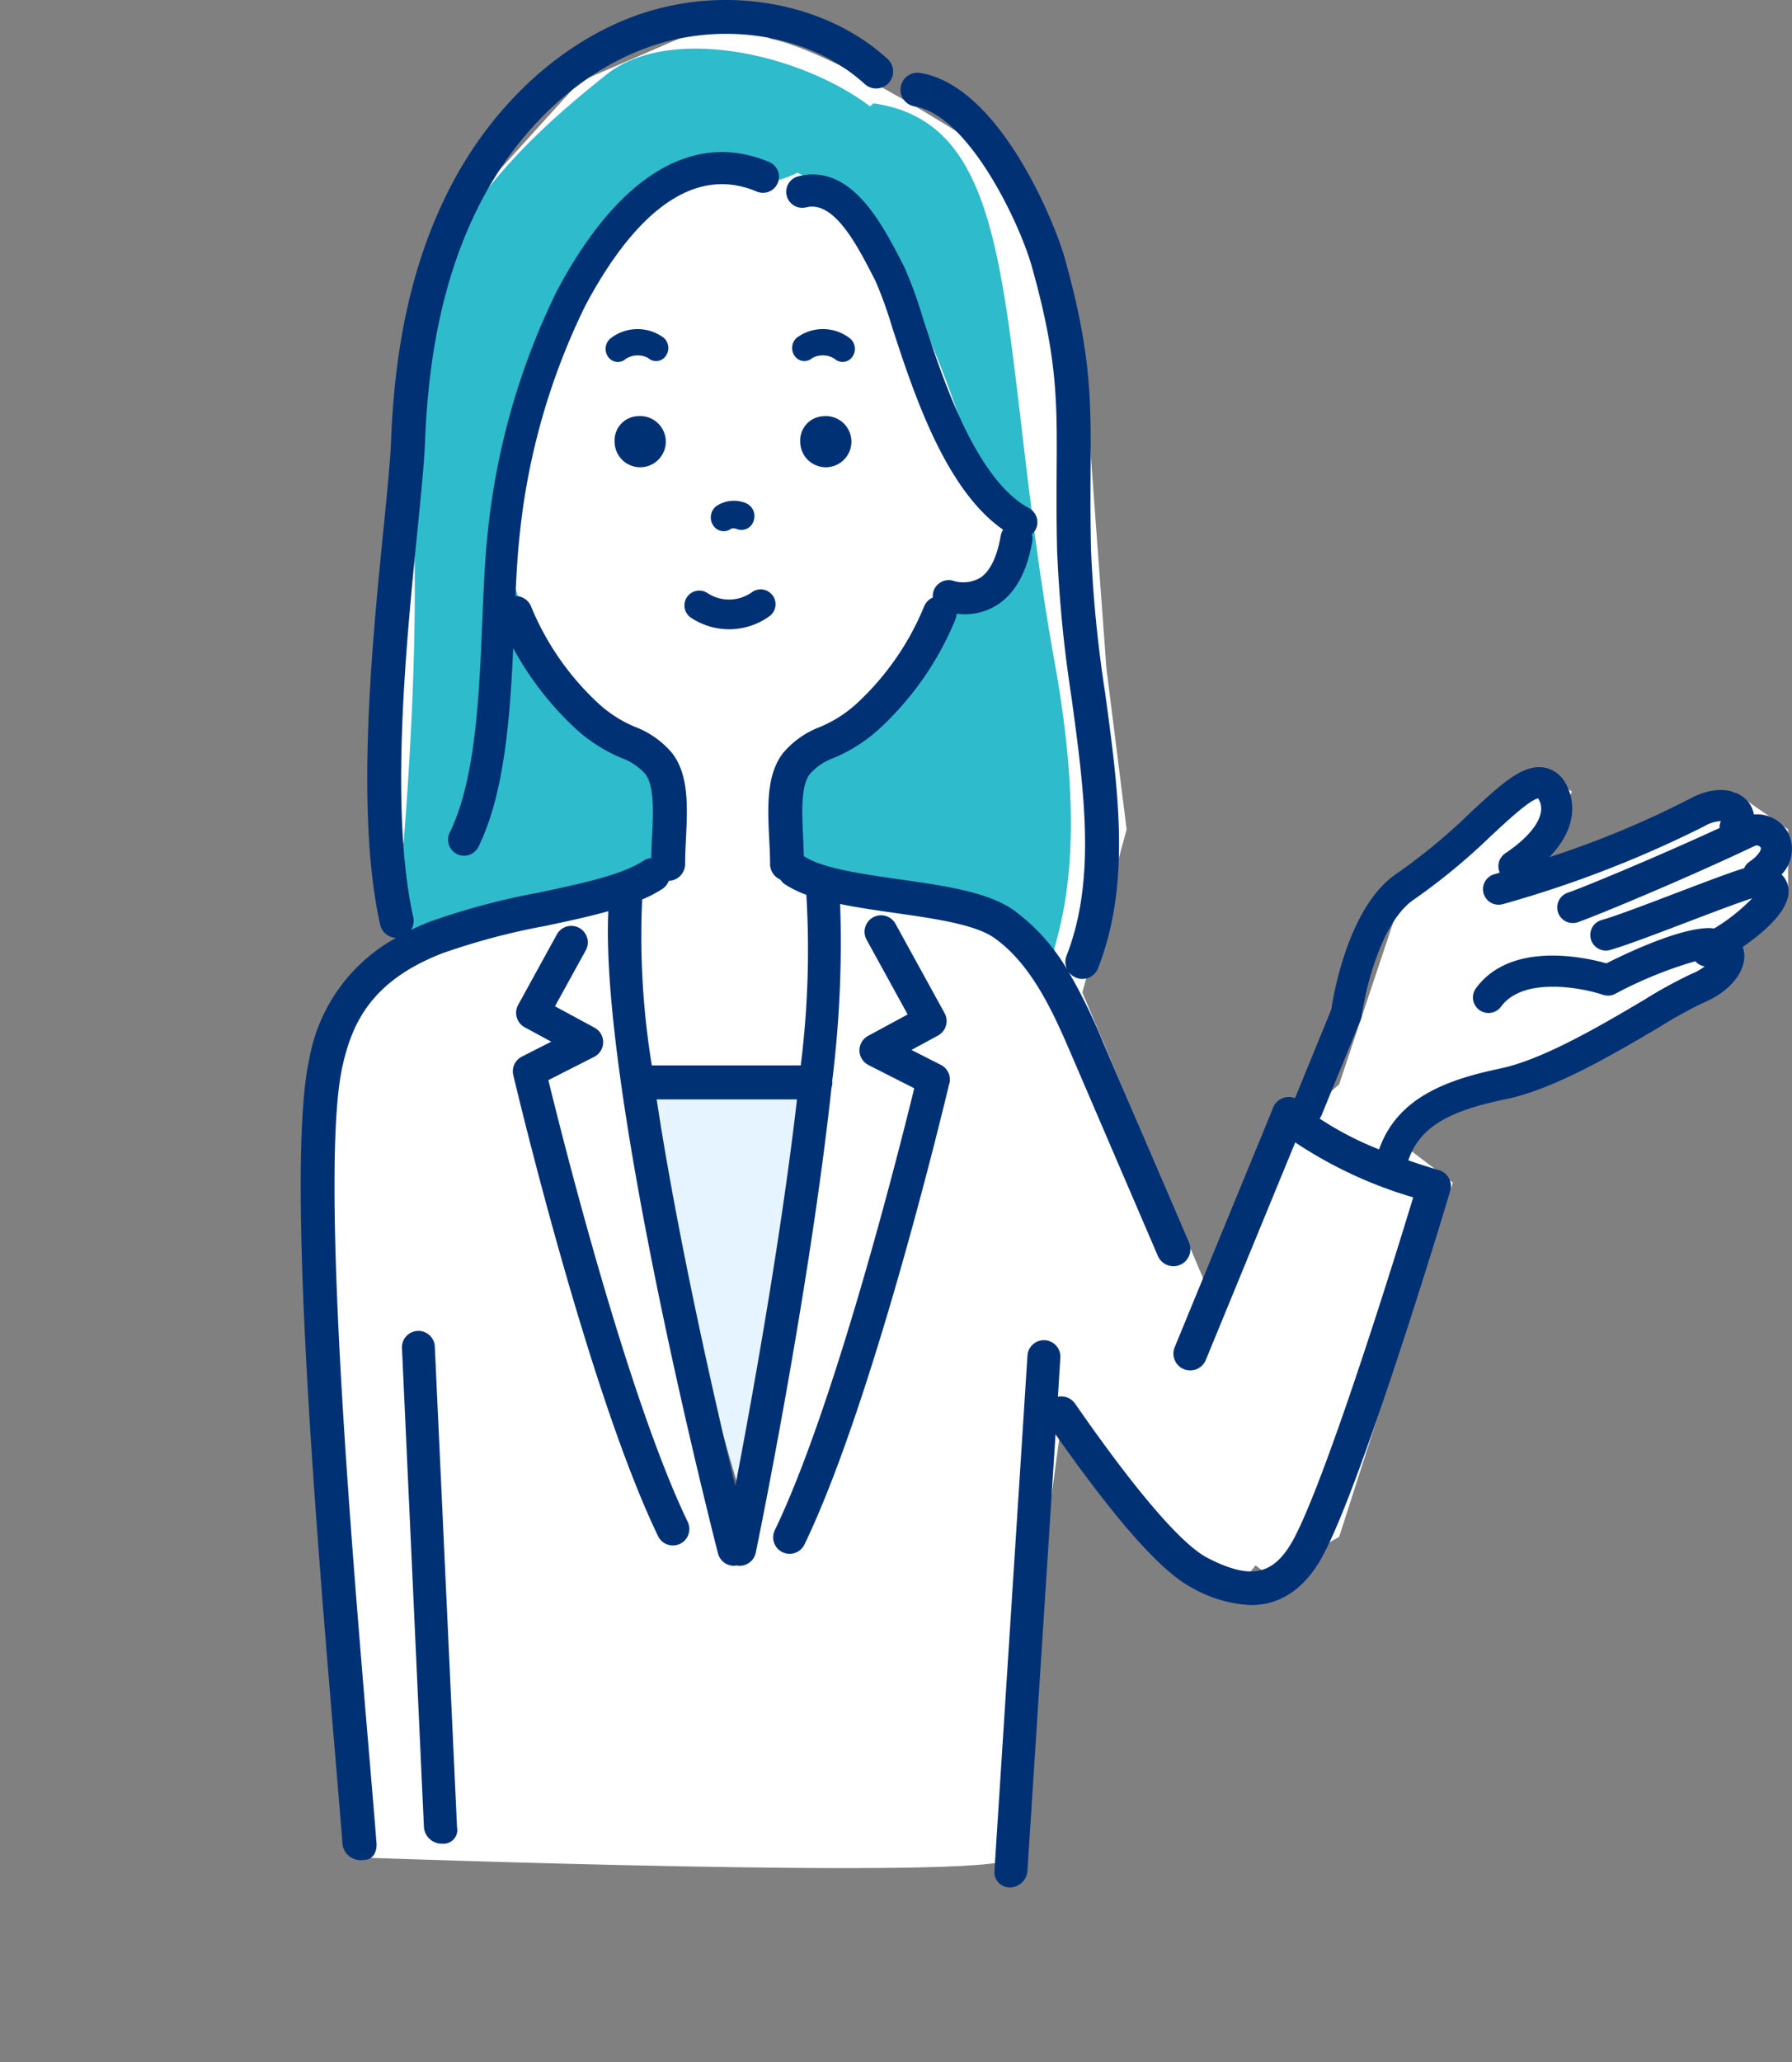
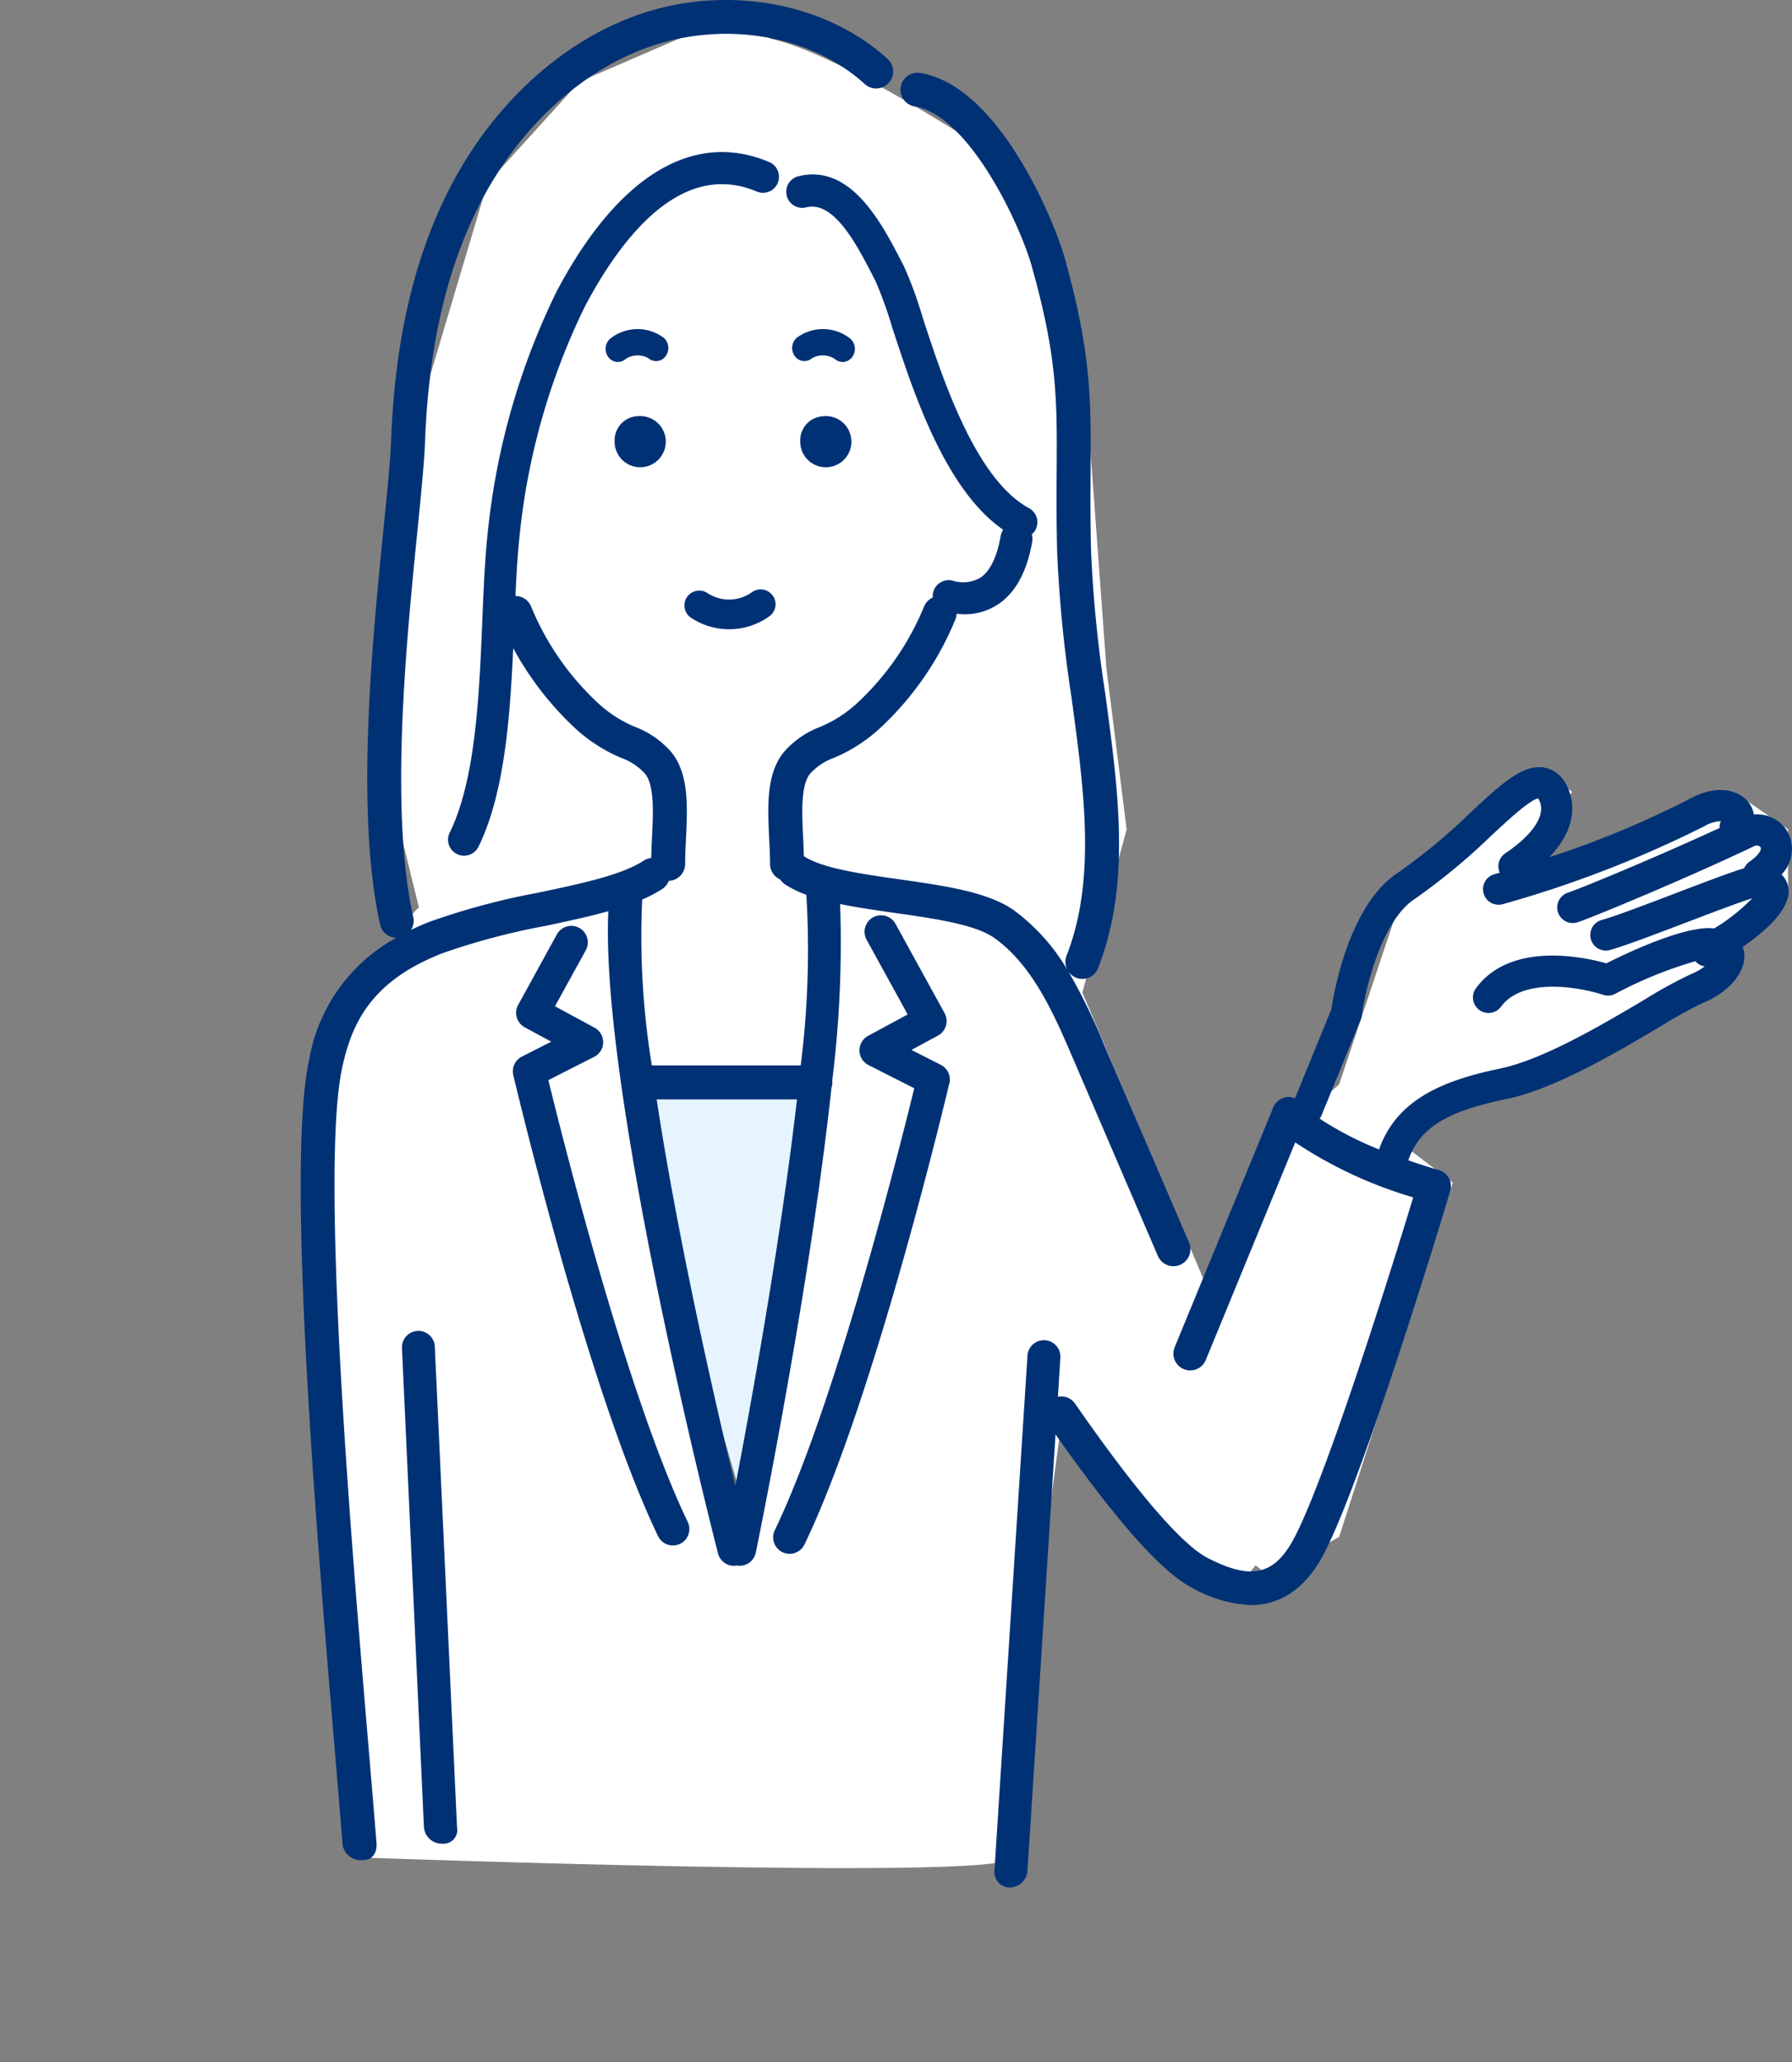
<svg xmlns="http://www.w3.org/2000/svg" id="img_result_person_2" width="148.692" height="171.062" viewBox="0 0 148.692 171.062">
  <rect x="0" y="0" width="148.692" height="171.062" fill="#808080" stroke="none" />
  <defs>
    <clipPath id="clip-path">
      <rect id="長方形_95" data-name="長方形 95" width="148.692" height="171.062" transform="translate(0)" fill="none" />
    </clipPath>
  </defs>
  <path id="パス_6160" data-name="パス 6160" d="M269.044,4186.186c5.807,1.252,18.108,9.407,18.108,9.407l7.73,15.57,2,27.255,1.676,13.349-3.674,13.534,11.242,26.6,7.61-16.888,2.451-2.083,5.3-15.862,11.912-9.945,2.112,1.522-3.61,6.362,17.04-6.362,4.5,3.12v5.3l-4.5,3.852v2.4l-15.542,8.326-6.417,1.282-5.495,4.994,4.138,3.158-9.433,29.376-5.724,3.288-4.338-3.288-12.606-12.307-3.475,25.893H236.2l-2.074-46.12,3.78-14.6,2.586-2.4-4.153-16.9,2.153-22.271,7.025-23.574,7.645-8.431,12.231-5.29Z" transform="translate(-205.075 -4182.965)" fill="#fff" />
  <path id="パス_6161" data-name="パス 6161" d="M257.472,4269.42h21.372l-10.57,37.364Z" transform="translate(-206.203 -4178.783)" fill="#e5f4ff" stroke="#707070" stroke-width="1" />
  <g id="グループ_36" data-name="グループ 36" transform="translate(0)" clip-path="url(#clip-path)">
    <path id="パス_76" data-name="パス 76" d="M21.665,44.9c1.514-9.088,18.69-1.675,18.69-1.675,1.174,10.311,9.529,51.889,9.529,51.889S58.246,58.5,56.92,42.761c0,0,10.243-.283,14.171,3.325s17.77,28.932,17.77,28.932l6.817-14.691,8.938,4.392c-1.15,6.451-9.73,32.827-13.953,33.39S74.9,82.875,74.9,82.875s-1.393,36.095-2.609,37.9-53.394-.083-53.394-.083-4.488-58.632-2.973-67.72" transform="translate(11.488 33.415)" fill="#fff" />
-     <path id="パス_77" data-name="パス 77" d="M88.75,79.275c-1.661-1.938-4-5.9-7.96-5.847-15.84.2-17.573-9.275-12.113-12.8s12.017-12.8,12.017-12.8,7.675-2.109,2.14-9.346c0,0-4.171-15.545-9.952-22a11.319,11.319,0,0,0-1.5-1.41,18.324,18.324,0,0,0-3.7-2.463c-.1.049-.2.091-.3.134l-.072.065-.012-.028a6.731,6.731,0,0,1-1.469.492C63.412,13.67,55.733,11.958,52,18.1s-9.215,23.261-9.215,23.261,1.317,8.118,5.266,13.166a24.842,24.842,0,0,0,8.338,7.021s.553,8.4-.068,8.924-22.017,5.338-22.017,5.338S37.081,50.58,35.366,34.87,46.1,9.071,51.784,4.5C57.031.276,67.91,2.731,73.7,7.1l.281-.249c12.7,1.814,10.18,19.427,15.042,46.4,3.585,19.891-1.265,24.529-.269,26.019" transform="translate(-1.508 1.721)" fill="#2ebbcb" />
    <path id="パス_78" data-name="パス 78" d="M44.944,16.382a3.639,3.639,0,0,1,4.474.075,1.136,1.136,0,0,1,.127,1.53.987.987,0,0,1-.78.391.976.976,0,0,1-.652-.253,1.831,1.831,0,0,0-1.866-.073.975.975,0,0,1-1.434-.138,1.139,1.139,0,0,1,.131-1.532" transform="translate(21.152 11.649)" fill="#003175" />
    <path id="パス_79" data-name="パス 79" d="M53.815,16.457a3.642,3.642,0,0,1,4.474-.075,1.139,1.139,0,0,1,.129,1.532.972.972,0,0,1-1.434.138,1.836,1.836,0,0,0-1.865.073.97.97,0,0,1-.652.253,1,1,0,0,1-.781-.389,1.141,1.141,0,0,1,.129-1.532" transform="translate(-3.2 11.65)" fill="#003175" />
    <path id="パス_80" data-name="パス 80" d="M46.9,19.794A2.123,2.123,0,1,1,45.005,21.9,2.011,2.011,0,0,1,46.9,19.794" transform="translate(21.394 14.734)" fill="#003175" />
    <path id="パス_81" data-name="パス 81" d="M55.728,19.794A2.123,2.123,0,1,1,53.834,21.9a2.011,2.011,0,0,1,1.894-2.111" transform="translate(-2.836 14.734)" fill="#003175" />
-     <path id="パス_82" data-name="パス 82" d="M51.524,26.163a.978.978,0,0,0-.452-.052,1.021,1.021,0,0,1-.644.232,1.048,1.048,0,0,1-.846-.443,1.2,1.2,0,0,1,.187-1.608,2.611,2.611,0,0,1,2.508-.274,1.17,1.17,0,0,1,.628,1.474,1.057,1.057,0,0,1-1.382.672" transform="translate(9.624 17.725)" fill="#003175" />
    <path id="パス_83" data-name="パス 83" d="M55.7,28.529a1.233,1.233,0,0,1-.26,1.722,5.717,5.717,0,0,1-6.568.094,1.231,1.231,0,0,1,1.4-2.023,3.26,3.26,0,0,0,3.7-.052,1.231,1.231,0,0,1,1.722.26" transform="translate(8.411 20.864)" fill="#003175" />
    <path id="パス_84" data-name="パス 84" d="M57.883,155.209l2.739-42.721a1.367,1.367,0,1,1,2.728.171l-.2,3.211a1.392,1.392,0,0,1,1.423.57c6.372,9.177,9.489,12.022,10.982,12.793,3.426,1.765,5.284,1.484,6.855-1.04,2.266-3.634,7.455-19.755,10.22-28.864a35.869,35.869,0,0,1-9.789-4.558L75.428,112.8a1.395,1.395,0,1,1-2.58-1.061l8.106-19.713v0a1.41,1.41,0,0,1,1.711-.979,1.187,1.187,0,0,1,.155.059l3.011-7.354c.19-1.259,1.441-8.628,5.456-11.3a48.645,48.645,0,0,0,6.079-5.032c2.6-2.414,4.323-4,6.076-3.756a2.527,2.527,0,0,1,1.828,1.313c.455.776,1.467,3.213-1.343,6.13a77.841,77.841,0,0,0,11.631-4.832c2.409-1.3,4.134-.675,4.881.258a2.263,2.263,0,0,1,.46,1.034,2.942,2.942,0,0,1,2.8,1.441,3.031,3.031,0,0,1-.506,3.539,1.928,1.928,0,0,1,.518.867c.385,1.423-.874,3.149-3.745,5.146a2.1,2.1,0,0,1,.1.331c.307,1.579-1.127,3.391-3.41,4.312a39.008,39.008,0,0,0-3.6,2c-3.667,2.168-8.69,5.135-12.661,5.962-4.347.905-7.154,2.083-8.171,5.092.781.272,1.624.544,2.538.813a1.4,1.4,0,0,1,.832.675,1.38,1.38,0,0,1,.108,1.064c-.314,1.05-7.754,25.78-10.925,30.865-1.673,2.683-3.736,3.478-5.629,3.478a10.9,10.9,0,0,1-4.872-1.436c-2.508-1.3-6.219-5.469-11.323-12.725l-2.332,36.221a1.485,1.485,0,0,1-1.455,1.366,1.277,1.277,0,0,1-1.284-1.366m-47.337-3.637L8.726,111.9a1.365,1.365,0,1,1,2.718-.258l1.847,39.935a1.139,1.139,0,0,1-1.214,1.366,1.476,1.476,0,0,1-1.53-1.366m-6.761,1.366C2.624,138.032-1.266,98.075,1.036,87.828A14.31,14.31,0,0,1,8.237,77.8,1.407,1.407,0,0,1,6.91,76.7c-2.072-9.318-.654-23.483.284-32.857.3-3.019.563-5.629.626-7.307.312-8.186,1.859-14.944,4.731-20.658C16.036,8.94,21.7,3.63,28.091,1.308,35.353-1.329,43.754.1,48.994,4.87A1.408,1.408,0,1,1,47.1,6.953c-4.49-4.084-11.741-5.287-18.047-3-5.721,2.078-10.819,6.885-13.985,13.187-2.686,5.346-4.136,11.726-4.432,19.5-.068,1.764-.333,4.413-.64,7.48-.919,9.194-2.31,23.088-.337,31.964a1.4,1.4,0,0,1-.183,1.055c.48-.23.977-.454,1.514-.663a58.862,58.862,0,0,1,9.051-2.425C23.6,73.3,26.956,72.59,28.77,71.4a1.4,1.4,0,0,1,.635-.218c.012-.569.037-1.148.065-1.734.1-2,.208-4.263-.563-5.247a4.9,4.9,0,0,0-2.013-1.338,13.1,13.1,0,0,1-3.907-2.55,26.048,26.048,0,0,1-5.034-6.543c-.267,5.866-.747,12.12-2.882,16.472a1.333,1.333,0,0,1-1.195.745,1.316,1.316,0,0,1-.584-.136,1.329,1.329,0,0,1-.609-1.779c2.161-4.4,2.453-11.429,2.707-17.628.11-2.613.213-5.08.445-7.222a58.938,58.938,0,0,1,5.734-20.071c5.076-9.585,11.347-13.384,17.658-10.695A1.329,1.329,0,0,1,38.184,15.9c-6.229-2.655-11.2,3.7-14.267,9.493a56.041,56.041,0,0,0-5.441,19.115c-.16,1.477-.256,3.154-.338,4.933a1.4,1.4,0,0,1,1.3.877,22.688,22.688,0,0,0,5.5,7.958,10.378,10.378,0,0,0,3.15,2.034,7.463,7.463,0,0,1,3.042,2.154c1.416,1.809,1.284,4.509,1.158,7.12-.035.708-.07,1.416-.07,2.09a1.407,1.407,0,0,1-1.357,1.4,1.386,1.386,0,0,1-.539.673,10.914,10.914,0,0,1-1.668.872,66.428,66.428,0,0,0,.8,13.765H41.809a76.45,76.45,0,0,0,.467-14.154,8.75,8.75,0,0,1-1.757-.858,1.4,1.4,0,0,1-.406-.41,1.408,1.408,0,0,1-.848-1.293c0-.673-.037-1.382-.072-2.09-.126-2.611-.256-5.31,1.16-7.122A7.475,7.475,0,0,1,43.4,60.308a10.394,10.394,0,0,0,3.149-2.034,22.66,22.66,0,0,0,5.495-7.958,1.388,1.388,0,0,1,.729-.752,1.3,1.3,0,0,1,.028-.433,1.327,1.327,0,0,1,1.612-.966,2.83,2.83,0,0,0,2.29-.234C57.517,47.4,58.1,46.2,58.4,44.464a1.318,1.318,0,0,1,.208-.518c-4.82-3.337-7.441-11.368-9.208-16.788a34.472,34.472,0,0,0-1.378-3.827l-.126-.246c-1.394-2.719-3.3-6.447-5.612-5.889a1.33,1.33,0,1,1-.623-2.585c4.342-1.04,6.9,3.954,8.6,7.262l.127.244a34.424,34.424,0,0,1,1.54,4.218c1.634,5.015,4.371,13.409,8.823,15.82a1.329,1.329,0,0,1,.536,1.8,1.216,1.216,0,0,1-.305.365,1.294,1.294,0,0,1,.038.591c-.431,2.521-1.4,4.286-2.871,5.245a4.975,4.975,0,0,1-2.767.8c-.209,0-.424-.021-.638-.042a1.428,1.428,0,0,1-.1.466,25.468,25.468,0,0,1-6.156,8.933,13.079,13.079,0,0,1-3.909,2.55A4.878,4.878,0,0,0,42.573,64.2c-.771.984-.661,3.25-.565,5.249.026.53.045,1.057.061,1.575,1.539,1.012,4.774,1.472,7.9,1.917,3.792.541,7.377,1.05,9.526,2.571a16.545,16.545,0,0,1,4.5,5.046,1.413,1.413,0,0,1-.129-1.275c2.467-6.309,1.469-13.658.41-21.44a109.252,109.252,0,0,1-1.193-12.165c-.061-2.618-.049-4.783-.037-6.693.035-5.819.056-9.332-2.06-16.873-1.006-3.592-5.226-12.516-9.693-13.278a1.408,1.408,0,1,1,.474-2.775c6.6,1.127,11.157,12.53,11.931,15.293C65.918,29.272,65.9,33.141,65.862,39c-.012,1.891-.024,4.033.033,6.609a107.215,107.215,0,0,0,1.17,11.853c1.108,8.153,2.156,15.854-.581,22.846a1.4,1.4,0,0,1-2.451.305,47.774,47.774,0,0,1,2.885,5.913l7.112,16.55a1.407,1.407,0,0,1-.738,1.849,1.382,1.382,0,0,1-.555.115,1.407,1.407,0,0,1-1.294-.853L64.33,87.638c-1.448-3.368-3.25-7.562-6.458-9.829-1.594-1.129-5-1.614-8.3-2.081-1.568-.223-3.093-.447-4.493-.734a92.747,92.747,0,0,1-.656,14.663c0,.045.012.091.012.14a1.372,1.372,0,0,1-.073.433C42.559,106.9,38.333,127.582,38.08,128.8a1.364,1.364,0,0,1-1.334,1.092,1.4,1.4,0,0,1-.265-.028,1.273,1.273,0,0,1-.213.028,1.365,1.365,0,0,1-1.322-1.027c-.42-1.636-9.8-38.367-9.1-53.276-1.607.452-3.384.832-5.216,1.221a56.371,56.371,0,0,0-8.61,2.29c-5.91,2.316-7.45,5.859-8.232,9.343-2.221,9.88,1.757,50.8,2.824,64.492,0,0,.124,1.366-1.129,1.366a1.516,1.516,0,0,1-1.7-1.366m96.084-64.3c3.55-.741,8.359-3.583,11.872-5.657a37.828,37.828,0,0,1,3.947-2.172,4.717,4.717,0,0,0,1.132-.637,1.28,1.28,0,0,1-.778-.431,34.462,34.462,0,0,0-6.649,2.707,1.3,1.3,0,0,1-1.015.08c-1.72-.579-6.588-1.532-8.448.97a1.291,1.291,0,1,1-2.072-1.54c2.885-3.885,8.952-2.561,10.806-2.041,1.532-.774,6.008-2.924,8.537-2.925h.005c.148,0,.267.021.4.031a15.552,15.552,0,0,0,3.152-2.5c-1.022.31-3.5,1.256-5.383,1.973-2.547.97-5.181,1.975-6.444,2.325a1.292,1.292,0,0,1-.691-2.489c1.148-.317,3.722-1.3,6.213-2.248,3.129-1.193,4.727-1.788,5.636-2.053a1.282,1.282,0,0,1,.452-.549c.781-.537,1.012-1.022.919-1.181a.4.4,0,0,0-.5-.119c-5.674,2.7-13.332,5.877-14.689,6.33a1.292,1.292,0,0,1-.818-2.451c1.146-.38,7.372-2.958,12.6-5.373a1.315,1.315,0,0,1,.112-.565,2.89,2.89,0,0,0-1.387.426,93.063,93.063,0,0,1-16.723,6.463,1.352,1.352,0,0,1-.34.045,1.291,1.291,0,0,1-.34-2.536c.009,0,.164-.047.44-.126a1.292,1.292,0,0,1,.452-1.6c2.432-1.636,3.466-3.318,2.768-4.5a.352.352,0,0,0-.037-.059c-.7.129-2.531,1.83-3.883,3.084a51.97,51.97,0,0,1-6.4,5.289c-2.763,1.839-4.08,7.6-4.354,9.66a1.28,1.28,0,0,1-.084.321l-3.271,7.982a1.347,1.347,0,0,1-.136.227,26.964,26.964,0,0,0,4.931,2.555c1.509-4.322,5.688-5.8,10.061-6.712M29.855,91.2c1.757,11.584,4.832,25.019,6.527,32.075C37.736,116.2,40.164,102.8,41.5,91.2Z" transform="translate(24.631 0)" fill="#003175" />
    <path id="パス_85" data-name="パス 85" d="M66.324,95.293a1.366,1.366,0,0,1-1.825-.637C58.736,82.711,52.737,57.477,52.486,56.41a1.362,1.362,0,0,1,.71-1.532l2.439-1.24-2.2-1.193a1.366,1.366,0,0,1-.546-1.859L56.1,44.742a1.366,1.366,0,0,1,2.4,1.315L55.944,50.7l3.283,1.777a1.365,1.365,0,0,1-.031,2.419l-3.8,1.931c1.212,4.961,6.58,26.312,11.563,36.645a1.364,1.364,0,0,1-.637,1.823" transform="translate(-9.895 32.776)" fill="#003175" />
    <path id="パス_86" data-name="パス 86" d="M54.675,57.467c-.253,1.068-6.252,26.3-12.015,38.247A1.366,1.366,0,1,1,40.2,94.526C45.184,84.194,50.55,62.841,51.764,57.881l-3.8-1.929a1.367,1.367,0,0,1-.031-2.419l3.285-1.777-3.408-6.2a1.366,1.366,0,1,1,2.4-1.315l4.071,7.407a1.366,1.366,0,0,1-.548,1.859l-2.2,1.193,2.439,1.238a1.367,1.367,0,0,1,.712,1.533" transform="translate(24.096 32.399)" fill="#003175" />
  </g>
</svg>